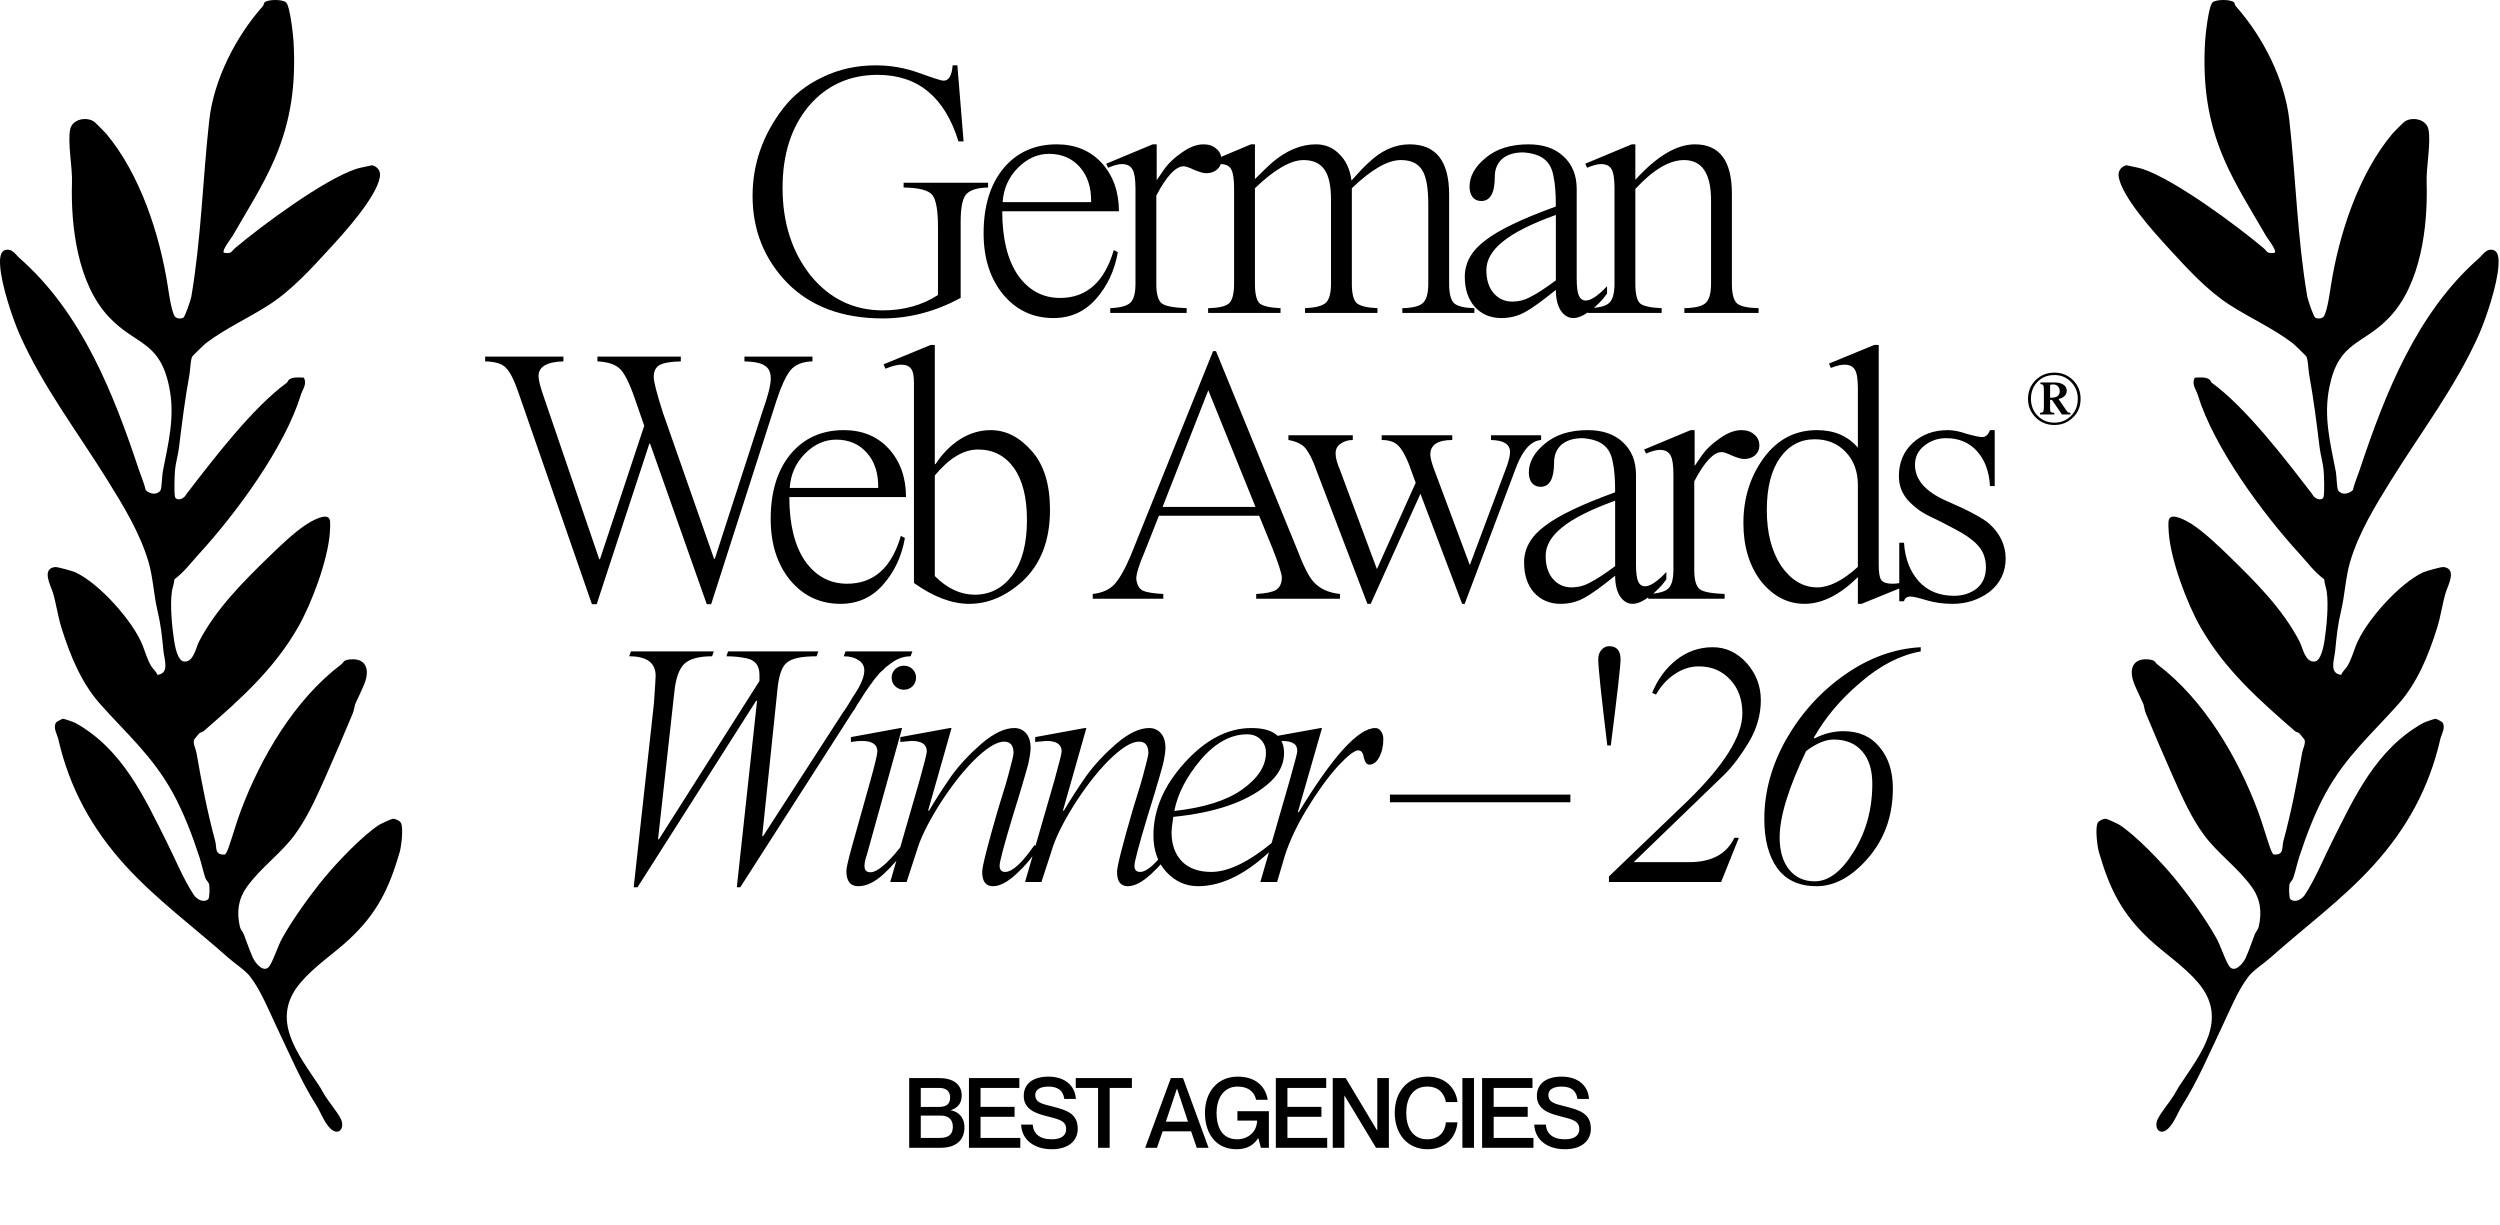
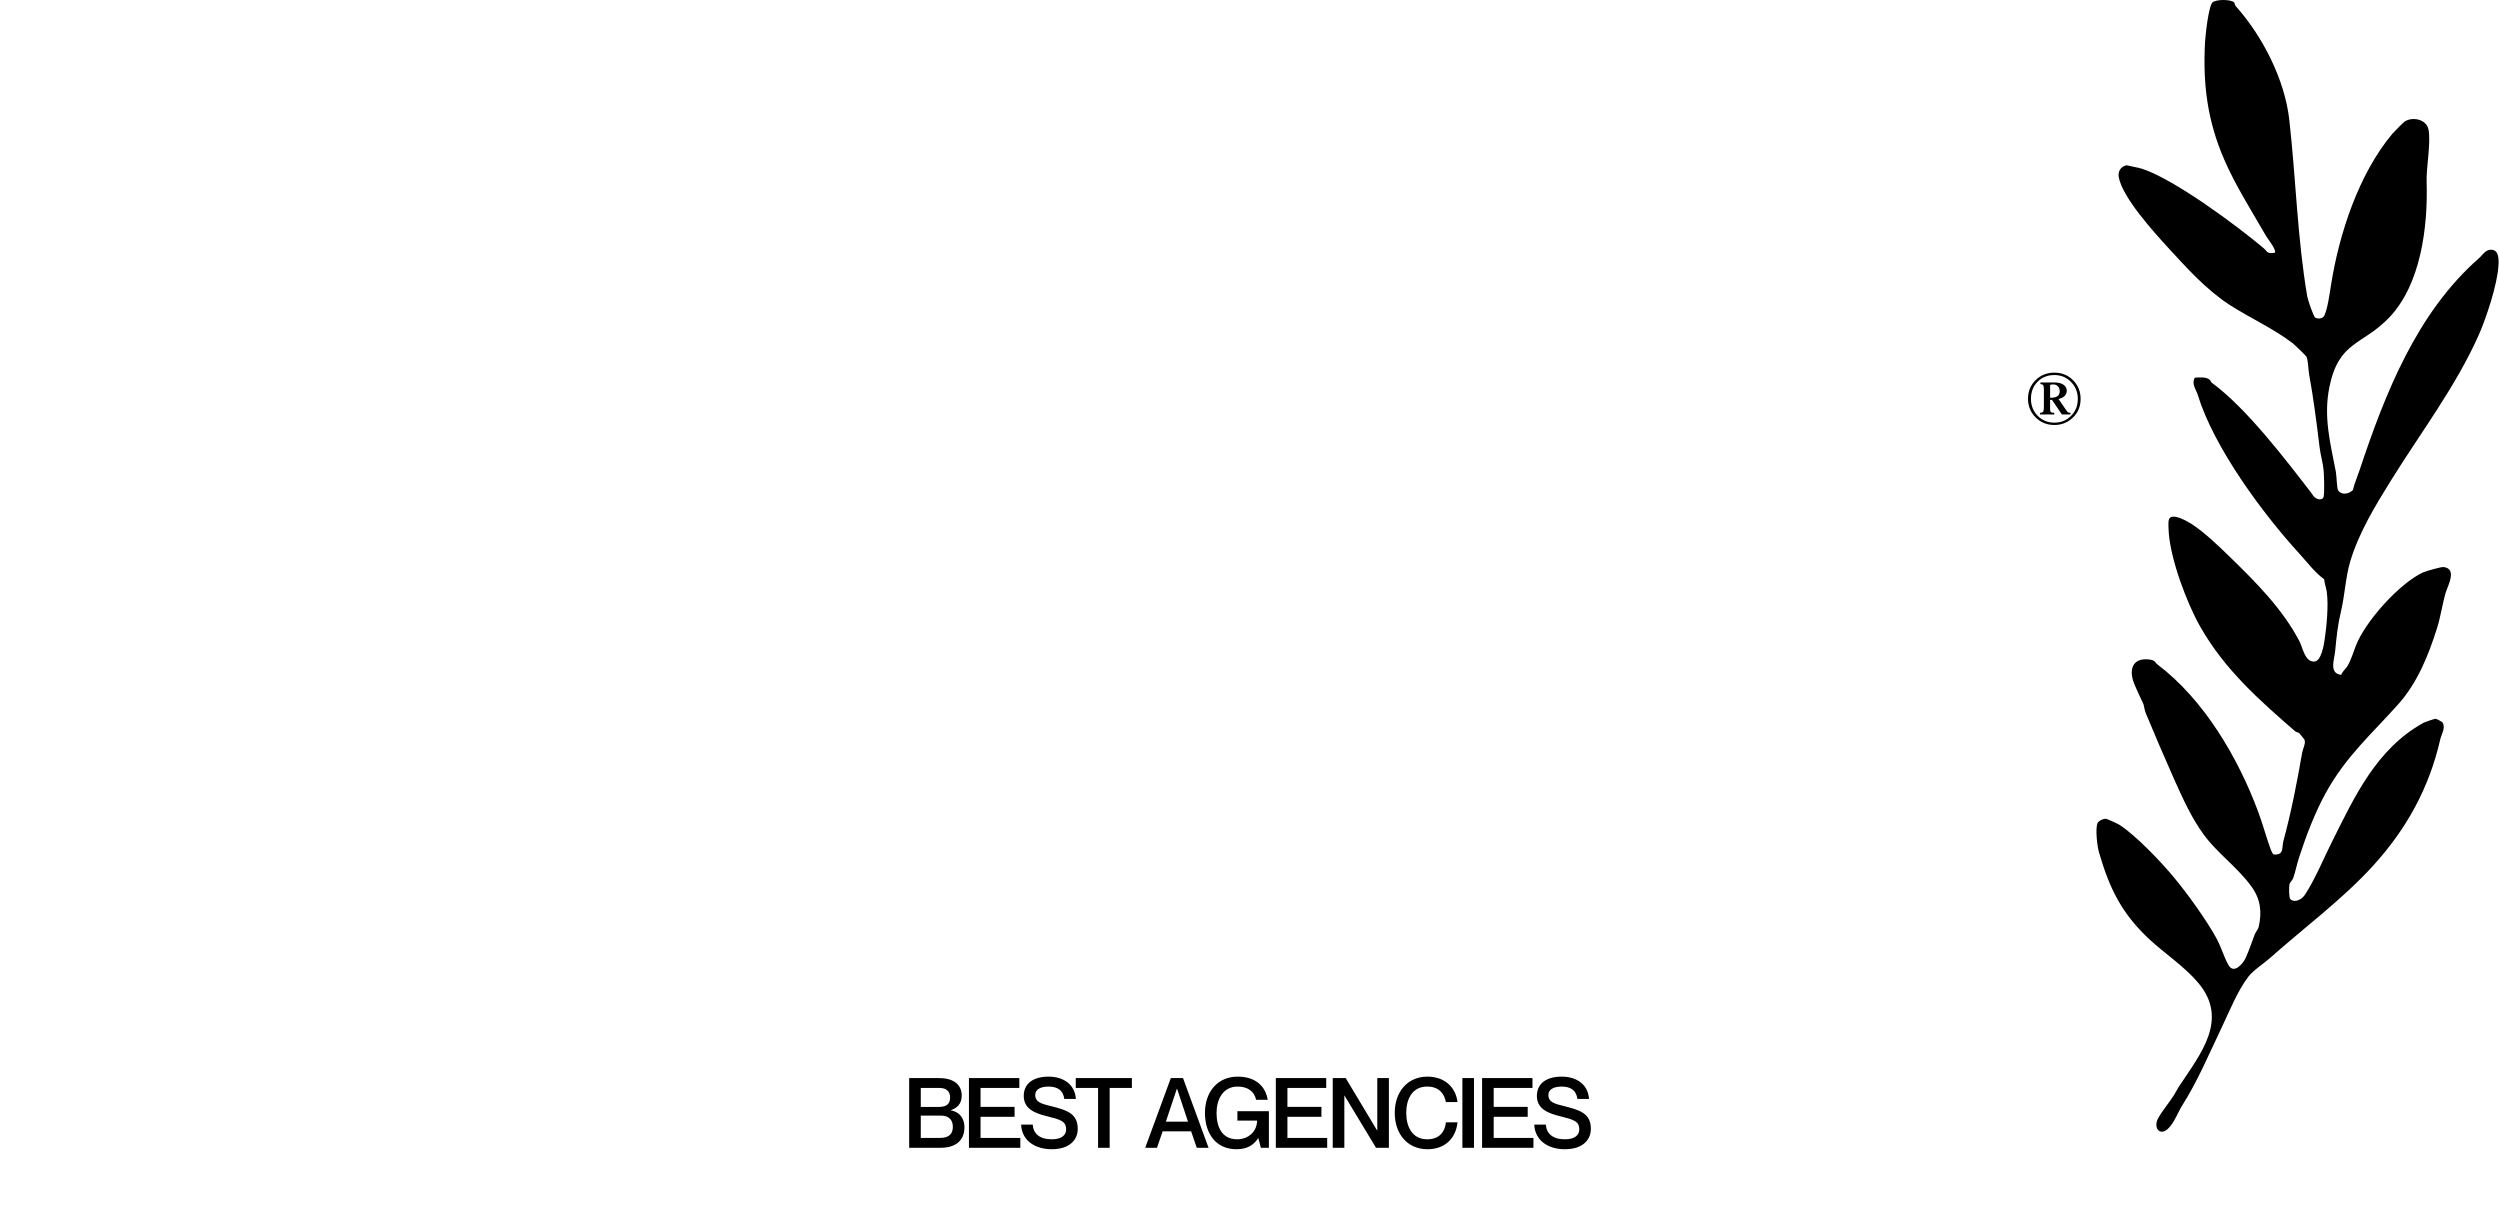
<svg xmlns="http://www.w3.org/2000/svg" width="1006" height="493" viewBox="0 0 1006 493" fill="none">
-   <path d="M386.572 89.134V119.891C376.368 125.385 365.92 128.132 355.226 128.132C339.038 128.132 326.235 123.374 316.817 113.857C307.496 104.243 302.836 92.568 302.836 78.833C302.836 65.981 306.957 54.208 315.198 43.514C319.318 38.216 324.616 34.046 331.091 31.005C337.567 27.866 344.679 26.296 352.43 26.296C358.415 26.296 364.252 27.326 369.942 29.386C375.633 31.447 378.87 32.477 379.655 32.477C381.813 32.477 383.04 30.416 383.334 26.296H385.247L387.749 56.906H385.689C380.195 39.05 369.354 30.122 353.166 30.122C341.883 30.122 332.661 34.292 325.499 42.631C318.435 51.068 314.904 62.056 314.904 75.595C314.904 89.625 318.681 101.398 326.235 110.914C333.888 120.235 343.551 124.895 355.226 124.895C363.663 124.895 371.071 122.834 377.448 118.714V91.489C377.448 84.817 376.712 80.501 375.24 78.538C373.769 76.576 369.893 75.546 363.614 75.448V73.535H397.609V75.448C393.096 75.546 390.104 76.527 388.632 78.391C387.258 80.157 386.572 83.738 386.572 89.134ZM450.253 85.014H403.308C403.308 96.002 405.417 104.586 409.636 110.767C413.953 116.85 419.594 119.891 426.56 119.891C437.253 119.891 444.464 113.465 448.193 100.613L449.811 101.496C448.536 108.854 445.593 115.133 440.982 120.333C436.469 125.434 430.778 127.985 423.911 127.985C415.67 127.985 408.9 124.797 403.602 118.42C398.403 112.042 395.803 103.85 395.803 93.843C395.803 82.953 398.452 74.271 403.749 67.796C409.145 61.321 416.307 58.083 425.235 58.083C432.691 58.083 438.725 60.585 443.336 65.588C447.947 70.69 450.253 77.165 450.253 85.014ZM403.455 81.335H439.068C439.167 75.448 437.646 70.739 434.506 67.207C431.367 63.675 427.246 61.909 422.145 61.909C417.534 61.909 413.364 63.773 409.636 67.501C405.908 71.229 403.848 75.841 403.455 81.335ZM463.834 58.083H465.453V72.505C465.551 72.407 466.63 70.837 468.691 67.796C470.358 65.539 472.615 63.43 475.46 61.468C478.6 59.211 481.543 58.083 484.29 58.083C486.448 58.083 488.165 58.672 489.441 59.849C490.814 60.928 491.501 62.449 491.501 64.411C491.501 65.882 490.912 67.158 489.735 68.237C488.558 69.218 487.086 69.709 485.32 69.709C484.339 69.709 482.769 69.267 480.611 68.384C478.551 67.403 477.128 66.913 476.343 66.913C473.106 66.913 469.426 70.837 465.306 78.686V114.446C465.306 118.37 466.042 120.921 467.513 122.099C468.887 123.178 472.223 123.815 477.52 124.012V125.925H446.763V124.012C450.884 123.815 453.582 123.08 454.857 121.804C456.231 120.529 456.918 117.978 456.918 114.152V75.89C456.918 72.161 456.525 69.611 455.74 68.237C454.955 66.766 453.533 66.03 451.473 66.03C450.099 66.03 448.235 66.52 445.88 67.501L445.145 65.882L463.834 58.083ZM503.367 58.083H504.986V72.063C508.42 68.629 510.774 66.373 512.05 65.294C517.74 60.486 523.577 58.083 529.562 58.083C533.29 58.083 536.429 59.407 538.98 62.056C541.629 64.607 543.248 68.139 543.837 72.652C546.878 69.218 549.184 66.814 550.753 65.441C555.855 60.536 561.349 58.083 567.235 58.083C577.831 58.083 583.129 64.803 583.129 78.244V114.152C583.129 118.174 583.816 120.823 585.189 122.099C586.661 123.276 589.359 123.914 593.283 124.012V125.925H564.292V124.012C568.413 123.914 571.16 123.227 572.533 121.951C574.005 120.676 574.741 118.076 574.741 114.152V82.218C574.741 75.546 573.907 70.935 572.239 68.384C570.571 65.735 567.726 64.411 563.704 64.411C558.406 64.411 551.832 68.188 543.984 75.742V114.152C543.984 118.076 544.622 120.676 545.897 121.951C547.27 123.129 550.067 123.815 554.285 124.012V125.925H525.147V124.012C529.268 123.815 532.015 123.129 533.388 121.951C534.86 120.676 535.596 118.076 535.596 114.152V80.304C535.596 74.712 534.713 70.69 532.947 68.237C531.181 65.686 528.385 64.411 524.558 64.411C519.359 64.411 512.834 68.188 504.986 75.742V114.152C504.986 118.272 505.623 120.921 506.899 122.099C508.174 123.178 510.97 123.815 515.287 124.012V125.925H486.149V124.012C490.368 123.914 493.164 123.276 494.537 122.099C495.911 120.823 496.597 118.174 496.597 114.152V75.89C496.597 72.063 496.205 69.463 495.42 68.09C494.635 66.716 493.213 66.03 491.152 66.03C489.779 66.03 487.915 66.52 485.56 67.501L484.824 65.882L503.367 58.083ZM634.465 76.037V111.944C634.465 115.378 634.759 117.733 635.348 119.008C635.936 120.284 636.868 120.921 638.144 120.921C640.204 120.921 643.049 119.008 646.679 115.182V118.125C644.913 120.676 642.657 122.982 639.91 125.042C637.261 127.004 635.004 127.985 633.14 127.985C631.08 127.985 629.363 126.955 627.989 124.895C626.714 122.834 626.076 120.087 626.076 116.654C620.386 121.265 616.216 124.257 613.568 125.63C610.722 127.2 607.583 127.985 604.149 127.985C599.734 127.985 596.153 126.464 593.406 123.423C590.757 120.382 589.433 116.359 589.433 111.356C589.433 105.665 592.229 100.76 597.821 96.639C603.119 92.519 612.537 88.006 626.076 83.1C626.076 77.901 625.782 73.976 625.193 71.328C624.703 68.09 623.476 65.686 621.514 64.117C619.65 62.547 616.805 61.615 612.979 61.321C609.349 61.321 606.504 62.203 604.443 63.969C602.481 65.735 601.5 68.139 601.5 71.18C601.5 77.656 599.685 80.893 596.055 80.893C594.584 80.893 593.406 80.353 592.523 79.274C591.738 78.195 591.346 76.822 591.346 75.154C591.346 70.935 593.504 67.06 597.821 63.528C602.138 59.898 607.877 58.083 615.039 58.083C621.024 58.083 625.733 59.702 629.167 62.939C632.699 66.177 634.465 70.543 634.465 76.037ZM626.076 112.827V86.485C616.265 90.017 609.153 93.598 604.738 97.228C600.323 100.76 598.115 104.586 598.115 108.707C598.115 112.631 599.097 115.722 601.059 117.978C603.021 120.235 605.523 121.363 608.564 121.363C611.115 121.363 613.469 120.774 615.628 119.597C618.375 118.223 621.858 115.967 626.076 112.827ZM656.592 58.083H658.064V72.358C666.697 62.841 674.693 58.083 682.051 58.083C691.96 58.083 696.914 64.705 696.914 77.95V114.152C696.914 118.174 697.601 120.823 698.975 122.099C700.348 123.276 703.242 123.914 707.657 124.012V125.925H677.783V124.012C682.1 123.914 684.945 123.227 686.319 121.951C687.79 120.676 688.526 118.076 688.526 114.152V80.599C688.526 69.807 684.896 64.411 677.636 64.411C671.75 64.411 665.225 68.286 658.064 76.037V114.152C658.064 118.272 658.701 120.921 659.977 122.099C661.252 123.178 664.146 123.815 668.659 124.012V125.925H638.932V124.012C643.249 123.914 646.094 123.227 647.468 121.951C648.939 120.676 649.675 118.076 649.675 114.152V75.742C649.675 72.014 649.283 69.463 648.498 68.09C647.713 66.716 646.291 66.03 644.23 66.03C642.857 66.03 640.993 66.52 638.638 67.501L637.902 65.882L656.592 58.083ZM287.346 224.884H287.641L306.919 165.283C309.077 159.201 310.156 154.884 310.156 152.333C310.156 149.88 309.372 148.163 307.802 147.182C306.33 146.103 303.583 145.514 299.561 145.416V143.503H326.933V145.416C323.009 145.514 320.065 146.692 318.103 148.948C316.239 151.303 314.375 155.325 312.511 161.016L286.169 243.132H284.403L261.593 178.528H261.298L240.107 243.132H238.194L208.761 158.367C206.996 153.167 205.328 149.782 203.758 148.212C202.286 146.446 199.441 145.514 195.223 145.416V143.503H226.715V145.416C220.044 145.613 216.708 147.575 216.708 151.303C216.708 152.971 217.444 155.865 218.916 159.985L241.137 225.031H241.432L259.238 171.317L255.412 160.28C253.155 153.805 251.095 149.782 249.231 148.212C247.367 146.545 244.424 145.613 240.401 145.416V143.503H273.954V145.416C269.932 145.514 267.087 146.005 265.419 146.888C263.849 147.771 263.064 149.39 263.064 151.744C263.064 153.608 264.291 158.367 266.743 166.019L287.346 224.884ZM364.577 200.014H317.632C317.632 211.002 319.741 219.586 323.96 225.767C328.277 231.85 333.918 234.891 340.883 234.891C351.577 234.891 358.788 228.465 362.516 215.613L364.135 216.496C362.86 223.854 359.916 230.133 355.305 235.333C350.792 240.434 345.102 242.985 338.235 242.985C329.993 242.985 323.224 239.797 317.926 233.42C312.726 227.042 310.127 218.85 310.127 208.843C310.127 197.953 312.775 189.271 318.073 182.796C323.469 176.32 330.631 173.083 339.559 173.083C347.015 173.083 353.049 175.585 357.66 180.588C362.271 185.69 364.577 192.165 364.577 200.014ZM317.779 196.335H353.392C353.49 190.448 351.97 185.739 348.83 182.207C345.691 178.675 341.57 176.909 336.469 176.909C331.858 176.909 327.688 178.773 323.96 182.501C320.232 186.229 318.171 190.841 317.779 196.335ZM374.545 138.794H376.163V186.769H376.458C379.205 182.55 382.491 179.215 386.318 176.762C390.242 174.309 394.362 173.083 398.679 173.083C404.762 173.083 410.256 175.879 415.161 181.471C420.067 186.965 422.52 194.863 422.52 205.164C422.52 217.428 418.841 226.993 411.482 233.861C404.811 239.944 397.649 242.985 389.997 242.985C383.031 242.985 375.624 240.189 367.775 234.597V154.099C367.775 151.254 367.383 149.341 366.598 148.36C365.813 147.28 364.489 146.741 362.624 146.741C361.153 146.741 359.043 147.28 356.296 148.36L355.561 146.594L374.545 138.794ZM376.163 191.331V231.801C381.167 236.804 386.514 239.306 392.204 239.306C398.385 239.306 403.438 236.706 407.362 231.506C411.286 226.209 413.248 218.801 413.248 209.285C413.248 200.161 411.482 193.146 407.95 188.241C404.419 183.335 399.611 180.883 393.529 180.883C387.74 180.883 381.952 184.365 376.163 191.331ZM511.975 220.469L506.677 207.519H466.354L460.468 222.382C458.31 227.386 457.23 230.918 457.23 232.978C457.525 235.333 458.408 236.902 459.879 237.687C461.449 238.374 464.196 238.815 468.12 239.012V240.925H439.718V239.012C443.348 238.619 446.193 237.393 448.253 235.333C450.314 233.174 452.521 229.348 454.876 223.854L488.134 141.296H489.312L521.835 220.764C524.484 227.729 526.74 232.193 528.604 234.155C531.057 236.902 534.589 238.521 539.2 239.012V240.925H505.5V239.012C509.326 238.815 511.975 238.276 513.446 237.393C515.016 236.412 515.801 234.744 515.801 232.389C515.801 230.918 514.526 226.944 511.975 220.469ZM467.826 203.987H505.205L486.221 157.042L467.826 203.987ZM576.737 187.946L591.453 227.386L605.728 189.271C607.003 186.033 607.641 183.58 607.641 181.913C607.641 178.773 605.09 177.154 599.988 177.056V175.143H620.15V177.056C616.225 177.351 612.939 180.833 610.29 187.505L589.393 242.985H588.363L571.586 198.689L551.572 242.985H550.247L529.792 189.418C528.32 185.199 526.8 182.158 525.23 180.294C523.954 178.724 521.698 177.645 518.46 177.056V175.143H544.361V177.056C542.497 177.056 540.878 177.547 539.505 178.528C538.131 179.411 537.444 180.735 537.444 182.501C537.444 184.169 538.033 186.377 539.21 189.124L554.074 229.005L569.673 194.274L566.877 186.622C565.405 182.992 563.934 180.49 562.462 179.117C560.99 177.743 558.832 177.056 555.987 177.056V175.143H584.389V177.056C578.503 177.056 575.559 179.018 575.559 182.943C575.559 183.924 575.952 185.592 576.737 187.946ZM658.321 191.037V226.944C658.321 230.378 658.615 232.733 659.204 234.008C659.793 235.284 660.725 235.921 662 235.921C664.06 235.921 666.906 234.008 670.536 230.182V233.125C668.77 235.676 666.513 237.982 663.766 240.042C661.117 242.004 658.861 242.985 656.997 242.985C654.936 242.985 653.219 241.955 651.846 239.895C650.57 237.834 649.933 235.087 649.933 231.654C644.242 236.265 640.073 239.257 637.424 240.63C634.579 242.2 631.439 242.985 628.006 242.985C623.591 242.985 620.01 241.464 617.263 238.423C614.614 235.382 613.289 231.359 613.289 226.356C613.289 220.665 616.085 215.76 621.678 211.639C626.975 207.519 636.394 203.006 649.933 198.101C649.933 192.901 649.638 188.976 649.05 186.328C648.559 183.09 647.333 180.686 645.371 179.117C643.507 177.547 640.662 176.615 636.835 176.32C633.205 176.32 630.36 177.203 628.3 178.969C626.338 180.735 625.357 183.139 625.357 186.18C625.357 192.656 623.542 195.893 619.912 195.893C618.44 195.893 617.263 195.353 616.38 194.274C615.595 193.195 615.202 191.822 615.202 190.154C615.202 185.935 617.361 182.06 621.678 178.528C625.994 174.898 631.734 173.083 638.896 173.083C644.88 173.083 649.589 174.702 653.023 177.939C656.555 181.177 658.321 185.543 658.321 191.037ZM649.933 227.827V201.485C640.122 205.017 633.009 208.598 628.594 212.228C624.179 215.76 621.972 219.586 621.972 223.707C621.972 227.631 622.953 230.722 624.915 232.978C626.877 235.235 629.379 236.363 632.42 236.363C634.971 236.363 637.326 235.774 639.484 234.597C642.231 233.223 645.714 230.967 649.933 227.827ZM680.301 173.083H681.92V187.505C682.018 187.407 683.097 185.837 685.157 182.796C686.825 180.539 689.082 178.43 691.927 176.468C695.066 174.211 698.01 173.083 700.757 173.083C702.915 173.083 704.632 173.672 705.907 174.849C707.281 175.928 707.968 177.449 707.968 179.411C707.968 180.883 707.379 182.158 706.202 183.237C705.024 184.218 703.553 184.709 701.787 184.709C700.806 184.709 699.236 184.267 697.078 183.384C695.017 182.403 693.595 181.913 692.81 181.913C689.572 181.913 685.893 185.837 681.773 193.686V229.446C681.773 233.37 682.509 235.921 683.98 237.099C685.354 238.178 688.689 238.815 693.987 239.012V240.925H663.23V239.012C667.351 238.815 670.049 238.08 671.324 236.804C672.698 235.529 673.384 232.978 673.384 229.152V190.89C673.384 187.161 672.992 184.611 672.207 183.237C671.422 181.765 670 181.03 667.939 181.03C666.566 181.03 664.702 181.52 662.347 182.501L661.611 180.883L680.301 173.083ZM747.607 180.147V156.306C747.607 152.578 747.215 150.076 746.43 148.801C745.645 147.428 744.223 146.741 742.162 146.741C740.789 146.741 738.974 147.182 736.717 148.065L735.981 146.299L754.23 138.794H755.996V227.386C755.996 230.427 756.339 232.438 757.026 233.42C757.811 234.401 759.282 234.891 761.441 234.891C763.305 234.891 764.972 234.597 766.444 234.008L767.18 235.627L749.079 242.985H747.607V232.242C740.347 239.404 733.185 242.985 726.122 242.985C719.352 242.985 713.515 239.944 708.609 233.861C703.9 227.68 701.545 219.881 701.545 210.462C701.545 200.553 704.243 191.871 709.639 184.414C715.133 176.86 722.295 173.083 731.125 173.083C738.091 173.083 743.585 175.437 747.607 180.147ZM747.607 228.122V195.157C747.607 189.761 745.988 185.346 742.751 181.913C739.513 178.479 735.344 176.762 730.242 176.762C724.454 176.762 719.794 179.264 716.262 184.267C712.73 189.271 710.964 196.286 710.964 205.311C710.964 214.337 712.877 221.794 716.703 227.68C720.726 233.469 725.582 236.363 731.272 236.363C736.08 236.363 741.525 233.616 747.607 228.122ZM800.757 173.083H802.67V195.599H800.757C800.463 189.81 798.746 185.15 795.606 181.618C792.467 178.086 788.297 176.32 783.098 176.32C779.762 176.32 776.819 177.351 774.268 179.411C771.815 181.373 770.589 183.924 770.589 187.063C770.589 193.048 774.856 197.904 783.392 201.632C791.829 205.262 797.47 208.255 800.316 210.609C804.73 214.534 806.987 219.194 807.085 224.59C807.085 230.182 804.927 234.695 800.61 238.129C796.293 241.366 791.339 242.985 785.746 242.985C781.92 242.985 778.388 242.495 775.151 241.513C771.913 240.532 769.804 240.042 768.823 240.042C767.351 240.042 766.468 240.68 766.174 241.955H764.261V218.409H766.174C766.566 224.688 768.528 229.839 772.06 233.861C775.592 237.785 780.351 239.748 786.335 239.748C789.867 239.748 792.908 238.766 795.459 236.804C797.912 234.744 799.138 231.899 799.138 228.269C799.138 224.541 797.912 221.45 795.459 218.998C793.595 217.035 790.701 215.024 786.777 212.964C782.95 210.904 779.468 209.138 776.328 207.666C773.189 206.194 770.343 204.085 767.793 201.338C765.34 198.591 764.114 195.353 764.114 191.625C764.114 186.131 765.978 181.667 769.706 178.234C773.434 174.8 778.143 173.083 783.833 173.083C785.992 173.083 788.494 173.573 791.339 174.555C794.478 175.437 796.587 175.879 797.667 175.879C799.04 175.879 800.07 174.947 800.757 173.083ZM264.81 337.542L265.09 337.823L305.602 274.041V271.518C305.602 267.873 303.92 265.677 300.556 264.929C297.939 264.368 295.182 264.088 292.285 264.088L292.986 262.126H329.293L328.592 264.088C322.611 264.088 318.639 264.929 316.677 266.611C314.714 268.107 313.453 271.564 312.892 276.985L306.724 336.281L307.004 336.561L338.965 287.078L340.788 284.414L343.171 280.489C346.255 276.003 347.797 272.452 347.797 269.836C347.797 267.966 347.002 266.565 345.414 265.63C343.918 264.602 341.956 264.088 339.526 264.088L340.227 262.126H367.141L366.441 264.088C363.544 264.088 360.787 265.116 358.17 267.172C357.609 267.546 357.049 267.966 356.488 268.434C356.021 268.901 355.6 269.322 355.226 269.695C354.852 269.976 354.385 270.396 353.824 270.957C353.357 271.518 352.983 271.985 352.703 272.359C352.423 272.639 352.002 273.153 351.441 273.901C350.974 274.648 350.6 275.162 350.32 275.443C350.133 275.723 349.712 276.331 349.058 277.265C348.404 278.2 347.984 278.807 347.797 279.087C347.61 279.368 347.142 280.115 346.395 281.33C345.647 282.545 345.133 283.34 344.853 283.713C344.292 284.835 343.731 285.723 343.171 286.377L297.893 357.028H296.491L304.621 282.171L304.341 281.891L256.539 357.028H254.997L263.128 283.153C263.595 276.611 263.829 272.873 263.829 271.938C263.829 266.705 260.278 264.088 253.175 264.088L253.876 262.126H287.239L286.538 264.088C281.211 264.088 277.473 265.116 275.324 267.172C273.268 269.228 271.959 272.873 271.398 278.106L264.81 337.542ZM362.309 292.965H363.009L348.851 343.851C348.197 345.72 347.87 347.262 347.87 348.477C347.87 350.159 348.664 351 350.253 351C351.842 351 353.944 349.785 356.561 347.355C358.897 345.112 361.094 342.589 363.15 339.785L364.832 340.907C362.122 344.925 359.038 348.523 355.58 351.701C352.029 354.972 348.618 356.607 345.347 356.607C342.169 356.607 340.581 354.551 340.581 350.439C340.581 349.318 341.328 346.047 342.824 340.626L350.253 314.132C352.122 307.404 353.057 303.479 353.057 302.357C353.057 299.554 350.954 298.152 346.749 298.152C345.534 298.152 344.085 298.292 342.403 298.572V296.61L362.309 292.965ZM358.804 272.639C358.804 271.331 359.271 270.209 360.206 269.275C361.234 268.34 362.402 267.873 363.71 267.873C365.112 267.873 366.28 268.34 367.215 269.275C368.149 270.209 368.617 271.331 368.617 272.639C368.617 274.041 368.149 275.209 367.215 276.144C366.28 277.078 365.112 277.545 363.71 277.545C362.402 277.545 361.234 277.078 360.206 276.144C359.271 275.209 358.804 274.041 358.804 272.639ZM382.198 292.965H382.899L373.507 326.048L373.787 326.328C376.123 322.31 379.16 317.59 382.899 312.17C386.263 307.591 390.328 303.245 395.094 299.133C399.954 295.021 404.299 292.965 408.131 292.965C410.094 292.965 411.682 293.666 412.897 295.068C414.112 296.47 414.719 298.432 414.719 300.955C414.719 302.357 414.392 304.553 413.738 307.544L412.477 312.03C412.29 312.777 411.589 315.16 410.374 319.179C409.159 323.104 408.224 326.141 407.57 328.291C404.019 340.066 402.243 346.748 402.243 348.336C402.243 350.019 402.991 350.86 404.486 350.86C407.383 350.86 411.308 347.262 416.261 340.066L417.803 341.047C415.654 344.692 412.71 348.243 408.972 351.701C405.421 354.972 402.29 356.607 399.58 356.607C396.683 356.607 395.234 354.691 395.234 350.86C395.234 348.71 397.337 340.393 401.543 325.908C401.916 324.599 402.43 322.917 403.085 320.861C403.739 318.712 404.299 316.889 404.767 315.394C405.234 313.805 405.561 312.637 405.748 311.89C407.15 306.75 407.851 303.806 407.851 303.058C407.851 299.974 406.589 298.432 404.066 298.432C400.982 298.432 396.823 301.049 391.59 306.282C386.824 311.142 382.151 317.216 377.572 324.506C373.179 331.608 370.282 337.589 368.881 342.449L364.815 354.925H358.227L370.002 314.132C371.965 307.123 372.946 303.198 372.946 302.357C372.946 299.554 370.89 298.152 366.778 298.152L362.292 298.572V296.61L382.198 292.965ZM436.457 292.965H437.158L427.766 326.048L428.046 326.328C430.383 322.31 433.42 317.59 437.158 312.17C440.522 307.591 444.588 303.245 449.354 299.133C454.213 295.021 458.559 292.965 462.391 292.965C464.353 292.965 465.942 293.666 467.157 295.068C468.372 296.47 468.979 298.432 468.979 300.955C468.979 302.357 468.652 304.553 467.998 307.544L466.736 312.03C466.549 312.777 465.848 315.16 464.633 319.179C463.419 323.104 462.484 326.141 461.83 328.291C458.279 340.066 456.503 346.748 456.503 348.336C456.503 350.019 457.251 350.86 458.746 350.86C461.643 350.86 465.568 347.262 470.521 340.066L472.063 341.047C469.914 344.692 466.97 348.243 463.232 351.701C459.68 354.972 456.55 356.607 453.84 356.607C450.942 356.607 449.494 354.691 449.494 350.86C449.494 348.71 451.597 340.393 455.802 325.908C456.176 324.599 456.69 322.917 457.344 320.861C457.998 318.712 458.559 316.889 459.026 315.394C459.493 313.805 459.821 312.637 460.007 311.89C461.409 306.75 462.11 303.806 462.11 303.058C462.11 299.974 460.849 298.432 458.325 298.432C455.241 298.432 451.083 301.049 445.849 306.282C441.083 311.142 436.41 317.216 431.831 324.506C427.439 331.608 424.542 337.589 423.14 342.449L419.075 354.925H412.486L424.262 314.132C426.224 307.123 427.205 303.198 427.205 302.357C427.205 299.554 425.149 298.152 421.037 298.152L416.552 298.572V296.61L436.457 292.965ZM512.08 338.944L513.201 340.486C502.454 351.233 492.081 356.607 482.081 356.607C477.128 356.607 472.876 354.691 469.325 350.86C465.867 347.121 464.138 342.215 464.138 336.141C464.138 325.861 468.344 316.095 476.755 306.843C485.165 297.591 494.09 292.965 503.529 292.965C512.314 292.965 516.706 296.33 516.706 303.058C516.706 307.824 514.416 312.076 509.837 315.815C501.52 322.73 488.95 327.029 472.129 328.711C471.661 331.795 471.428 333.851 471.428 334.879C471.428 339.832 472.83 343.757 475.633 346.654C478.437 349.458 482.362 350.86 487.408 350.86C494.23 350.86 502.454 346.888 512.08 338.944ZM472.549 326.328C484.418 325.02 493.483 322.169 499.744 317.777C506.192 313.198 509.417 308.245 509.417 302.918C509.417 300.769 508.716 298.993 507.314 297.591C505.912 296.189 504.09 295.488 501.847 295.488C495.212 295.488 488.95 298.946 483.063 305.862C477.362 312.684 473.858 319.506 472.549 326.328ZM513.898 354.925H507.169L518.944 314.132C521 306.843 522.028 302.918 522.028 302.357C522.028 300.769 521.514 299.694 520.486 299.133C519.552 298.479 517.916 298.152 515.58 298.152C514.646 298.152 513.197 298.292 511.235 298.572V296.61L531.42 292.965H531.981L522.309 326.608L522.589 326.889C536.327 304.273 546.607 292.965 553.429 292.965C554.363 292.965 555.111 293.386 555.672 294.227C556.326 295.068 556.653 296.143 556.653 297.451C556.653 300.255 556.092 302.684 554.971 304.74C553.943 306.703 552.634 307.684 551.046 307.684C550.018 307.684 549.27 306.75 548.803 304.881C548.522 302.918 547.775 301.937 546.56 301.937C545.065 301.937 542.308 304.086 538.289 308.385C534.177 312.964 529.972 318.805 525.673 325.908C521.094 333.477 517.916 340.626 516.141 347.355L513.898 354.925ZM631.92 319.74V322.824H559.306V319.74H631.92ZM648.184 299.974H646.782C644.352 280.069 643.137 268.527 643.137 265.35C643.137 263.761 643.558 262.499 644.399 261.565C645.24 260.537 646.268 260.023 647.483 260.023C650.567 260.023 652.109 261.799 652.109 265.35C652.109 267.873 650.801 279.414 648.184 299.974ZM699.726 337.122L692.577 354.925H647.439V352.682L679.12 322.263C693.792 307.964 701.128 296.236 701.128 287.078C701.128 281.47 699.493 276.938 696.222 273.48C692.951 269.929 688.746 268.153 683.606 268.153C680.241 268.153 677.017 269.181 673.933 271.237C670.849 273.293 668.326 276.05 666.363 279.508L664.821 278.807C667.064 273.293 670.335 268.854 674.634 265.49C678.933 262.126 683.793 260.443 689.213 260.443C694.446 260.443 698.979 262.546 702.81 266.752C706.642 271.05 708.558 276.05 708.558 281.751C708.558 287.545 706.969 293.152 703.792 298.572C700.521 303.993 697.25 308.338 693.979 311.609L657.392 346.935H679.681C688.746 346.935 694.82 343.664 697.904 337.122H699.726ZM772.9 260.443V262.126C764.583 263.621 756.452 267.826 748.509 274.742C740.659 281.377 734.444 288.76 729.865 296.89L730.145 297.171C733.884 295.208 737.762 294.227 741.78 294.227C748.042 294.227 752.901 296.376 756.359 300.675C759.91 304.881 761.686 310.394 761.686 317.216C761.686 328.244 758.368 337.589 751.733 345.252C745.191 352.822 738.276 356.607 730.986 356.607C723.977 356.607 718.697 354.177 715.146 349.318C711.688 344.458 709.959 337.87 709.959 329.552C709.959 318.618 712.903 307.918 718.791 297.451C724.865 286.891 732.715 278.246 742.341 271.518C752.06 264.696 762.247 261.004 772.9 260.443ZM726.781 302.217C719.679 317.076 716.127 328.664 716.127 336.982C716.127 342.402 717.389 346.701 719.912 349.878C722.435 353.056 725.893 354.644 730.286 354.644C735.799 354.644 740.986 350.719 745.846 342.869C750.892 334.832 753.415 325.674 753.415 315.394C753.415 309.787 752.06 305.441 749.35 302.357C746.64 299.18 742.808 297.591 737.855 297.591C734.584 297.591 730.893 299.133 726.781 302.217Z" fill="black" />
  <path d="M386.992 440.882C386.992 444.334 384.953 445.941 382.639 446.726V446.804C385.58 447.314 388.09 449.471 388.09 453.667C388.09 459.08 384.365 461.864 378.56 461.864H365.854V433.823H377.894C383.659 433.823 386.992 436.372 386.992 440.882ZM370.521 445.432H377.737C381.07 445.432 382.325 444.098 382.325 441.627C382.325 439.157 380.796 437.784 378.011 437.784H370.521V445.432ZM370.521 448.922V457.903H378.207C382.208 457.903 383.423 456.021 383.423 453.393C383.423 450.53 381.659 448.922 378.717 448.922H370.521ZM394.574 445.392H408.261V449.393H394.574V457.903H410.575V461.864H389.907V433.823H410.183V437.784H394.574V445.392ZM423.133 445.157C429.133 446.687 433.683 447.981 433.683 454.256C433.683 458.727 430.31 462.452 423.251 462.452C416.387 462.452 411.171 458.883 410.897 452.53H415.564C415.799 456.099 418.231 458.452 423.251 458.452C427.408 458.452 429.016 456.609 429.016 454.452C429.016 451.118 426.623 450.491 421.094 449.118C416.701 448.02 411.956 446.334 411.956 441C411.956 436.019 415.799 433.235 421.917 433.235C428.074 433.235 432.545 436.451 432.937 442.216H428.271C427.839 438.961 425.8 437.235 421.917 437.235C418.584 437.235 416.584 438.49 416.584 440.569C416.584 443.628 419.211 444.177 423.133 445.157ZM441.863 461.864V437.784H432.882V433.823H455.472V437.784H446.53V461.864H441.863ZM479.302 455.236H467.85L465.576 461.864H460.83L471.145 433.823H476.047L486.322 461.864H481.577L479.302 455.236ZM469.145 451.354H478.047L473.655 438.098H473.576L469.145 451.354ZM505.461 442.569C504.755 439.235 502.166 437.235 498.009 437.235C492.009 437.235 489.538 442.569 489.538 447.824C489.538 453.118 491.46 458.452 497.852 458.452C502.284 458.452 505.814 455.393 505.853 450.922H497.931V447.157H510.598V461.864H507.382L506.363 458.021H506.284C504.402 460.844 501.774 462.452 497.539 462.452C489.42 462.452 484.871 456.295 484.871 447.824C484.871 439.392 489.969 433.235 498.048 433.235C505.343 433.235 509.265 437.196 510.128 442.569H505.461ZM518.059 445.392H531.746V449.393H518.059V457.903H534.06V461.864H513.392V433.823H533.668V437.784H518.059V445.392ZM536.296 461.864V433.823H541.512L554.14 454.883H554.219V433.823H558.886V461.864H553.709L541.042 440.882H540.963V461.864H536.296ZM581.833 443.471C581.323 440.647 579.48 437.235 574.303 437.235C568.264 437.235 565.872 442.294 565.872 447.824C565.872 453.393 568.264 458.452 574.303 458.452C579.519 458.452 581.52 455.04 581.833 451.628H586.5C585.873 457.942 581.559 462.452 574.421 462.452C566.342 462.452 561.244 456.295 561.244 447.824C561.244 439.392 566.342 433.235 574.421 433.235C581.52 433.235 585.834 437.745 586.5 443.471H581.833ZM588.464 433.823H593.131V461.864H588.464V433.823ZM601.059 445.392H614.746V449.393H601.059V457.903H617.06V461.864H596.392V433.823H616.668V437.784H601.059V445.392ZM629.618 445.157C635.618 446.687 640.167 447.981 640.167 454.256C640.167 458.727 636.795 462.452 629.735 462.452C622.872 462.452 617.656 458.883 617.382 452.53H622.049C622.284 456.099 624.716 458.452 629.735 458.452C633.893 458.452 635.501 456.609 635.501 454.452C635.501 451.118 633.108 450.491 627.578 449.118C623.186 448.02 618.441 446.334 618.441 441C618.441 436.019 622.284 433.235 628.402 433.235C634.559 433.235 639.03 436.451 639.422 442.216H634.755C634.324 438.961 632.285 437.235 628.402 437.235C625.069 437.235 623.068 438.49 623.068 440.569C623.068 443.628 625.696 444.177 629.618 445.157Z" fill="black" />
  <path d="M898.938 0.906C899.257 1.172 899.297 2.056 899.669 2.475C910.428 14.529 919.386 31.901 921.227 48.315C923.879 71.946 924.45 95.896 928.451 119.368C928.65 120.557 930.943 127.469 931.694 127.841C932.93 128.459 934.757 128.239 935.362 126.89C936.664 123.993 937.462 118.118 937.974 114.856C941.23 94.182 949.071 70.112 962.668 53.844C963.193 53.212 967.054 49.332 967.546 48.979C970.603 46.82 976.451 47.896 977.235 52.169C978.258 57.738 976.251 67.454 976.477 73.401C977.022 91.371 974.118 114.311 961.591 127.588C950.773 139.052 941.177 137.011 937.362 155.685C934.903 167.72 937.694 178.14 939.954 189.902C940.26 191.497 940.333 196.601 940.878 197.352C942.366 199.405 945.217 198.741 946.792 197.232C947.437 194.455 948.606 191.85 949.503 189.165C959.777 158.277 972.556 125.767 997.663 103.791C998.753 102.834 1000.05 100.727 1001.89 100.515C1005.65 100.076 1005.54 104.376 1005.38 106.901C1004.94 114.404 1000.54 127.794 997.523 134.619C988.339 155.366 974.058 174.113 962.097 193.385C955.883 203.406 949.204 214.291 945.716 225.987C943.888 232.108 943.536 239.464 942.134 245.432C940.638 251.798 940.286 255.692 939.642 262.198C939.316 265.481 937.123 270.997 942.107 271.568C942.572 270.186 943.915 269.182 944.619 268.006C946.054 265.587 946.965 262.537 947.928 260.012C951.676 250.13 965.625 234.613 975.135 230.287C976.178 229.808 982.378 228.06 983.295 228.173C988.911 228.865 984.977 235.716 984.153 238.467C982.863 242.734 982.099 248.209 980.717 252.609C977.228 263.713 972.749 274.725 965.18 283.244C954.414 295.365 944.061 304.224 935.867 319.116C931.514 327.031 928.005 336.261 925.201 344.874C924.271 347.725 923.679 350.768 922.789 353.34C922.45 354.324 921.453 354.948 921.254 355.992C921.068 356.975 921.041 361.321 921.646 361.833C923.606 363.501 926.371 361.793 927.5 360.052C931.733 353.533 934.797 345.931 938.233 339.059C947.49 320.532 956.255 301.38 975.142 290.893C975.72 290.574 979.654 289.218 980.059 289.225C980.464 289.232 982.797 290.468 982.996 290.873C984.1 293.053 982.412 295.558 981.986 297.412C977.534 316.976 968.45 333.543 954.906 348.396C942.532 361.966 927.447 373.057 913.492 385.471C910.927 387.75 906.7 390.448 904.72 393.047C900.347 398.768 897.078 407.062 893.921 413.647C888.97 423.988 884.305 435.112 878.158 444.768C876.45 447.453 874.915 451.832 872.463 454.145C869.054 457.374 866.449 453.779 868.389 450.071C869.791 447.38 872.928 443.632 874.682 440.881C875.606 439.432 876.058 438.368 877.088 436.807C885.481 424.107 896.998 410.245 884.597 395.525C878.922 388.787 871.174 383.816 864.9 377.962C853.763 367.561 848.878 357.626 844.632 342.973C843.914 340.495 843.063 333.357 844.08 331.171C844.506 330.254 846.353 329.456 847.33 329.456C847.828 329.456 852.477 331.62 852.915 331.939C859.561 336.259 869.652 346.828 874.955 353.26C880.384 359.846 887.555 369.734 891.821 377.423C893.688 380.779 894.898 385.125 896.765 388.382C898.918 392.13 902.613 387.823 903.71 385.351C905.039 382.361 906.155 379.091 907.318 375.981C907.71 374.944 908.634 374.107 908.9 372.957C910.282 367.01 909.604 361.773 906.082 356.876C900.347 348.908 892.359 343.492 886.751 335.803C881.806 329.025 878.224 321.05 874.749 313.268C870.841 304.523 867.213 295.97 863.551 287.205C863.033 285.969 862.884 284.757 862.551 283.428C861.461 281.009 859.91 277.868 858.826 275.19C856.527 269.528 858.029 264.57 864.874 265.381C867.452 265.687 867.06 266.551 868.236 267.441C886.89 281.536 900.633 304.961 908.687 326.645C910.442 331.37 911.83 336.414 913.479 341.113C913.718 341.79 914.369 343.565 914.947 343.857C919.273 344.116 918.11 341.133 918.821 338.501C921.991 326.812 924.311 314.903 926.377 302.941C926.656 301.32 927.952 298.994 927.301 297.592C927.235 297.445 925.42 295.239 925.221 295.06C924.782 294.668 923.985 294.628 923.533 294.236C908.986 281.609 895.197 269.388 885.468 252.336C880.072 242.886 873.553 225.568 872.715 214.437C872.616 213.141 872.423 210.237 872.749 209.134C873.692 205.905 880.378 209.865 881.992 210.915C887.109 214.245 892.951 219.86 897.337 224.14C907.478 234.028 918.469 244.927 925.327 258.118C926.65 260.663 927.527 266.637 931.454 266.185C934.026 265.893 935.083 259.786 935.415 257.553C936.246 252.004 937.07 243.411 936.266 237.975C936.026 236.361 935.355 234.779 935.262 233.118C931.355 230.247 928.497 226.319 925.274 222.797C910.335 206.463 890.824 179.961 884.358 158.842C883.674 156.602 881.767 154.535 883.189 151.97C885.063 151.884 887.521 151.578 889.096 152.735C889.548 153.067 889.655 153.738 890.013 154.004C903.843 164.092 919.453 184.573 930.159 198.468C931.062 199.645 930.667 199.695 932.328 200.692C932.993 201.024 934.79 201.22 935.043 199.837C935.415 197.844 935.209 191.643 935.036 189.377C934.817 186.5 933.774 183.031 933.421 180.114C932.212 170.225 930.989 160.463 929.222 150.827C928.883 148.993 928.81 145.012 928.132 143.544C927.972 143.192 923.241 138.613 922.589 138.115C914.821 132.187 905.663 128.1 897.383 122.797C888.007 116.796 879.999 107.891 872.416 99.631C866.668 93.364 854.102 79.495 852.593 71.315C852.148 68.889 853.43 67.062 855.703 66.49C857.617 66.982 860.428 67.4 862.202 67.992C875.201 72.351 899.875 90.606 910.8 99.79C912.335 101.08 912.136 102.296 915.379 101.684C916.27 100.767 912.409 95.909 911.857 94.953C906.022 84.818 899.543 74.651 894.984 64.104C888.266 48.567 886.372 33.848 887.309 16.909C887.448 14.337 888.711 2.282 890.372 0.926C891.894 -0.323 897.49 -0.29 898.945 0.913L898.938 0.906Z" fill="black" />
-   <path d="M106.503 0.906C106.184 1.172 106.144 2.056 105.772 2.475C95.013 14.529 86.055 31.901 84.214 48.315C81.563 71.946 80.991 95.896 76.991 119.368C76.791 120.557 74.499 127.469 73.748 127.841C72.512 128.459 70.684 128.239 70.079 126.89C68.777 123.993 67.98 118.118 67.468 114.856C64.212 94.182 56.37 70.112 42.773 53.844C42.248 53.212 38.387 49.332 37.896 48.979C34.839 46.82 28.991 47.896 28.207 52.169C27.183 57.738 29.19 67.454 28.964 73.401C28.419 91.371 31.323 114.311 43.85 127.588C54.669 139.052 64.265 137.011 68.079 155.685C70.538 167.72 67.747 178.14 65.487 189.902C65.182 191.497 65.109 196.601 64.564 197.352C63.075 199.405 60.224 198.741 58.649 197.232C58.005 194.455 56.835 191.85 55.938 189.165C45.664 158.277 32.885 125.767 7.779 103.791C6.689 102.834 5.393 100.727 3.552 100.515C-0.209 100.076 -0.096 104.376 0.057 106.901C0.502 114.404 4.901 127.794 7.918 134.619C17.102 155.366 31.383 174.113 43.345 193.385C49.558 203.406 56.237 214.291 59.726 225.987C61.553 232.108 61.906 239.464 63.308 245.432C64.803 251.798 65.155 255.692 65.8 262.198C66.125 265.481 68.319 270.997 63.334 271.568C62.869 270.186 61.527 269.182 60.822 268.006C59.387 265.587 58.477 262.537 57.513 260.012C53.765 250.13 39.816 234.613 30.306 230.287C29.263 229.808 23.063 228.06 22.146 228.173C16.531 228.865 20.465 235.716 21.289 238.467C22.578 242.734 23.342 248.209 24.724 252.609C28.213 263.713 32.692 274.725 40.261 283.244C51.027 295.365 61.381 304.224 69.575 319.116C73.927 327.031 77.436 336.261 80.24 344.874C81.171 347.725 81.762 350.768 82.653 353.34C82.992 354.324 83.988 354.948 84.188 355.992C84.374 356.975 84.4 361.321 83.796 361.833C81.835 363.501 79.071 361.793 77.941 360.052C73.708 353.533 70.644 345.931 67.209 339.059C57.952 320.532 49.186 301.38 30.3 290.893C29.722 290.574 25.788 289.218 25.382 289.225C24.977 289.232 22.644 290.468 22.445 290.873C21.342 293.053 23.03 295.558 23.455 297.412C27.908 316.976 36.992 333.543 50.535 348.396C62.909 361.966 77.994 373.057 91.95 385.471C94.515 387.75 98.741 390.448 100.722 393.047C105.094 398.768 108.364 407.062 111.52 413.647C116.471 423.988 121.136 435.112 127.283 444.768C128.991 447.453 130.526 451.832 132.978 454.145C136.388 457.374 138.993 453.779 137.052 450.071C135.65 447.38 132.513 443.632 130.759 440.881C129.835 439.432 129.383 438.368 128.353 436.807C119.96 424.107 108.444 410.245 120.844 395.525C126.519 388.787 134.268 383.816 140.541 377.962C151.679 367.561 156.563 357.626 160.81 342.973C161.527 340.495 162.378 333.357 161.361 331.171C160.936 330.254 159.088 329.456 158.112 329.456C157.613 329.456 152.965 331.62 152.526 331.939C145.881 336.259 135.79 346.828 130.486 353.26C125.057 359.846 117.887 369.734 113.62 377.423C111.753 380.779 110.544 385.125 108.676 388.382C106.523 392.13 102.828 387.823 101.732 385.351C100.403 382.361 99.286 379.091 98.123 375.981C97.731 374.944 96.807 374.107 96.542 372.957C95.159 367.01 95.837 361.773 99.359 356.876C105.094 348.908 113.082 343.492 118.691 335.803C123.635 329.025 127.217 321.05 130.693 313.268C134.6 304.523 138.228 295.97 141.89 287.205C142.408 285.969 142.558 284.757 142.89 283.428C143.98 281.009 145.532 277.868 146.615 275.19C148.914 269.528 147.412 264.57 140.568 265.381C137.989 265.687 138.381 266.551 137.205 267.441C118.551 281.536 104.808 304.961 96.754 326.645C95 331.37 93.611 336.414 91.963 341.113C91.724 341.79 91.072 343.565 90.494 343.857C86.168 344.116 87.331 341.133 86.62 338.501C83.45 326.812 81.131 314.903 79.064 302.941C78.785 301.32 77.489 298.994 78.14 297.592C78.207 297.445 80.021 295.239 80.22 295.06C80.659 294.668 81.457 294.628 81.908 294.236C96.455 281.609 110.245 269.388 119.973 252.336C125.37 242.886 131.889 225.568 132.726 214.437C132.826 213.141 133.018 210.237 132.693 209.134C131.749 205.905 125.064 209.865 123.449 210.915C118.332 214.245 112.491 219.86 108.105 224.14C97.964 234.028 86.972 244.927 80.114 258.118C78.792 260.663 77.914 266.637 73.987 266.185C71.415 265.893 70.359 259.786 70.026 257.553C69.196 252.004 68.372 243.411 69.176 237.975C69.415 236.361 70.086 234.779 70.179 233.118C74.087 230.247 76.944 226.319 80.167 222.797C95.106 206.463 114.617 179.961 121.083 158.842C121.768 156.602 123.675 154.535 122.253 151.97C120.379 151.884 117.92 151.578 116.345 152.735C115.893 153.067 115.787 153.738 115.428 154.004C101.599 164.092 85.989 184.573 75.283 198.468C74.379 199.645 74.774 199.695 73.113 200.692C72.448 201.024 70.651 201.22 70.398 199.837C70.026 197.844 70.232 191.643 70.405 189.377C70.624 186.5 71.668 183.031 72.02 180.114C73.229 170.225 74.452 160.463 76.22 150.827C76.559 148.993 76.632 145.012 77.31 143.544C77.469 143.192 82.201 138.613 82.852 138.115C90.621 132.187 99.778 128.1 108.058 122.797C117.435 116.796 125.443 107.891 133.025 99.631C138.773 93.364 151.34 79.495 152.848 71.315C153.294 68.889 152.011 67.062 149.738 66.49C147.824 66.982 145.013 67.4 143.239 67.992C130.241 72.351 105.566 90.606 94.641 99.79C93.106 101.08 93.305 102.296 90.062 101.684C89.172 100.767 93.033 95.909 93.584 94.953C99.419 84.818 105.898 74.651 110.457 64.104C117.176 48.567 119.07 33.848 118.133 16.909C117.993 14.337 116.73 2.282 115.069 0.926C113.547 -0.323 107.952 -0.29 106.496 0.913L106.503 0.906Z" fill="black" />
  <path d="M822.465 163.679V156.948C822.465 155.974 822.373 155.334 822.191 155.03C822.008 154.725 821.632 154.573 821.064 154.573V153.903H826.637C828.241 153.903 829.479 154.207 830.353 154.817C831.226 155.405 831.662 156.197 831.662 157.192C831.662 158.065 831.358 158.796 830.748 159.385C830.139 159.953 829.337 160.339 828.342 160.542L831.205 164.715C831.632 165.364 831.946 165.76 832.149 165.902C832.352 166.044 832.687 166.116 833.154 166.116V166.786H829.713L825.723 160.908H824.962V164.806C824.962 165.314 825.074 165.659 825.297 165.841C825.541 166.024 825.987 166.116 826.637 166.116V166.786H820.911V166.116C821.541 166.116 821.957 165.963 822.16 165.659C822.363 165.354 822.465 164.694 822.465 163.679ZM824.962 154.878V160.055H825.236C827.632 160.055 828.83 159.182 828.83 157.436C828.83 156.603 828.586 155.943 828.099 155.456C827.632 154.949 827.013 154.695 826.241 154.695C825.733 154.695 825.307 154.756 824.962 154.878ZM837.235 160.481C837.235 163.547 836.2 166.065 834.129 168.034C832.078 170.024 829.601 171.019 826.698 171.019C823.693 171.019 821.175 170.004 819.145 167.973C817.094 165.923 816.069 163.425 816.069 160.481C816.069 157.497 817.084 154.999 819.115 152.989C821.145 150.959 823.673 149.944 826.698 149.944C829.662 149.944 832.16 150.959 834.19 152.989C836.22 155.02 837.235 157.517 837.235 160.481ZM836.109 160.481C836.109 157.842 835.205 155.588 833.398 153.72C831.591 151.852 829.358 150.918 826.698 150.918C823.896 150.918 821.622 151.832 819.876 153.659C818.13 155.466 817.257 157.74 817.257 160.481C817.257 163.182 818.16 165.466 819.967 167.334C821.795 169.161 824.038 170.075 826.698 170.075C829.317 170.075 831.53 169.181 833.337 167.395C835.185 165.608 836.109 163.303 836.109 160.481Z" fill="black" />
</svg>